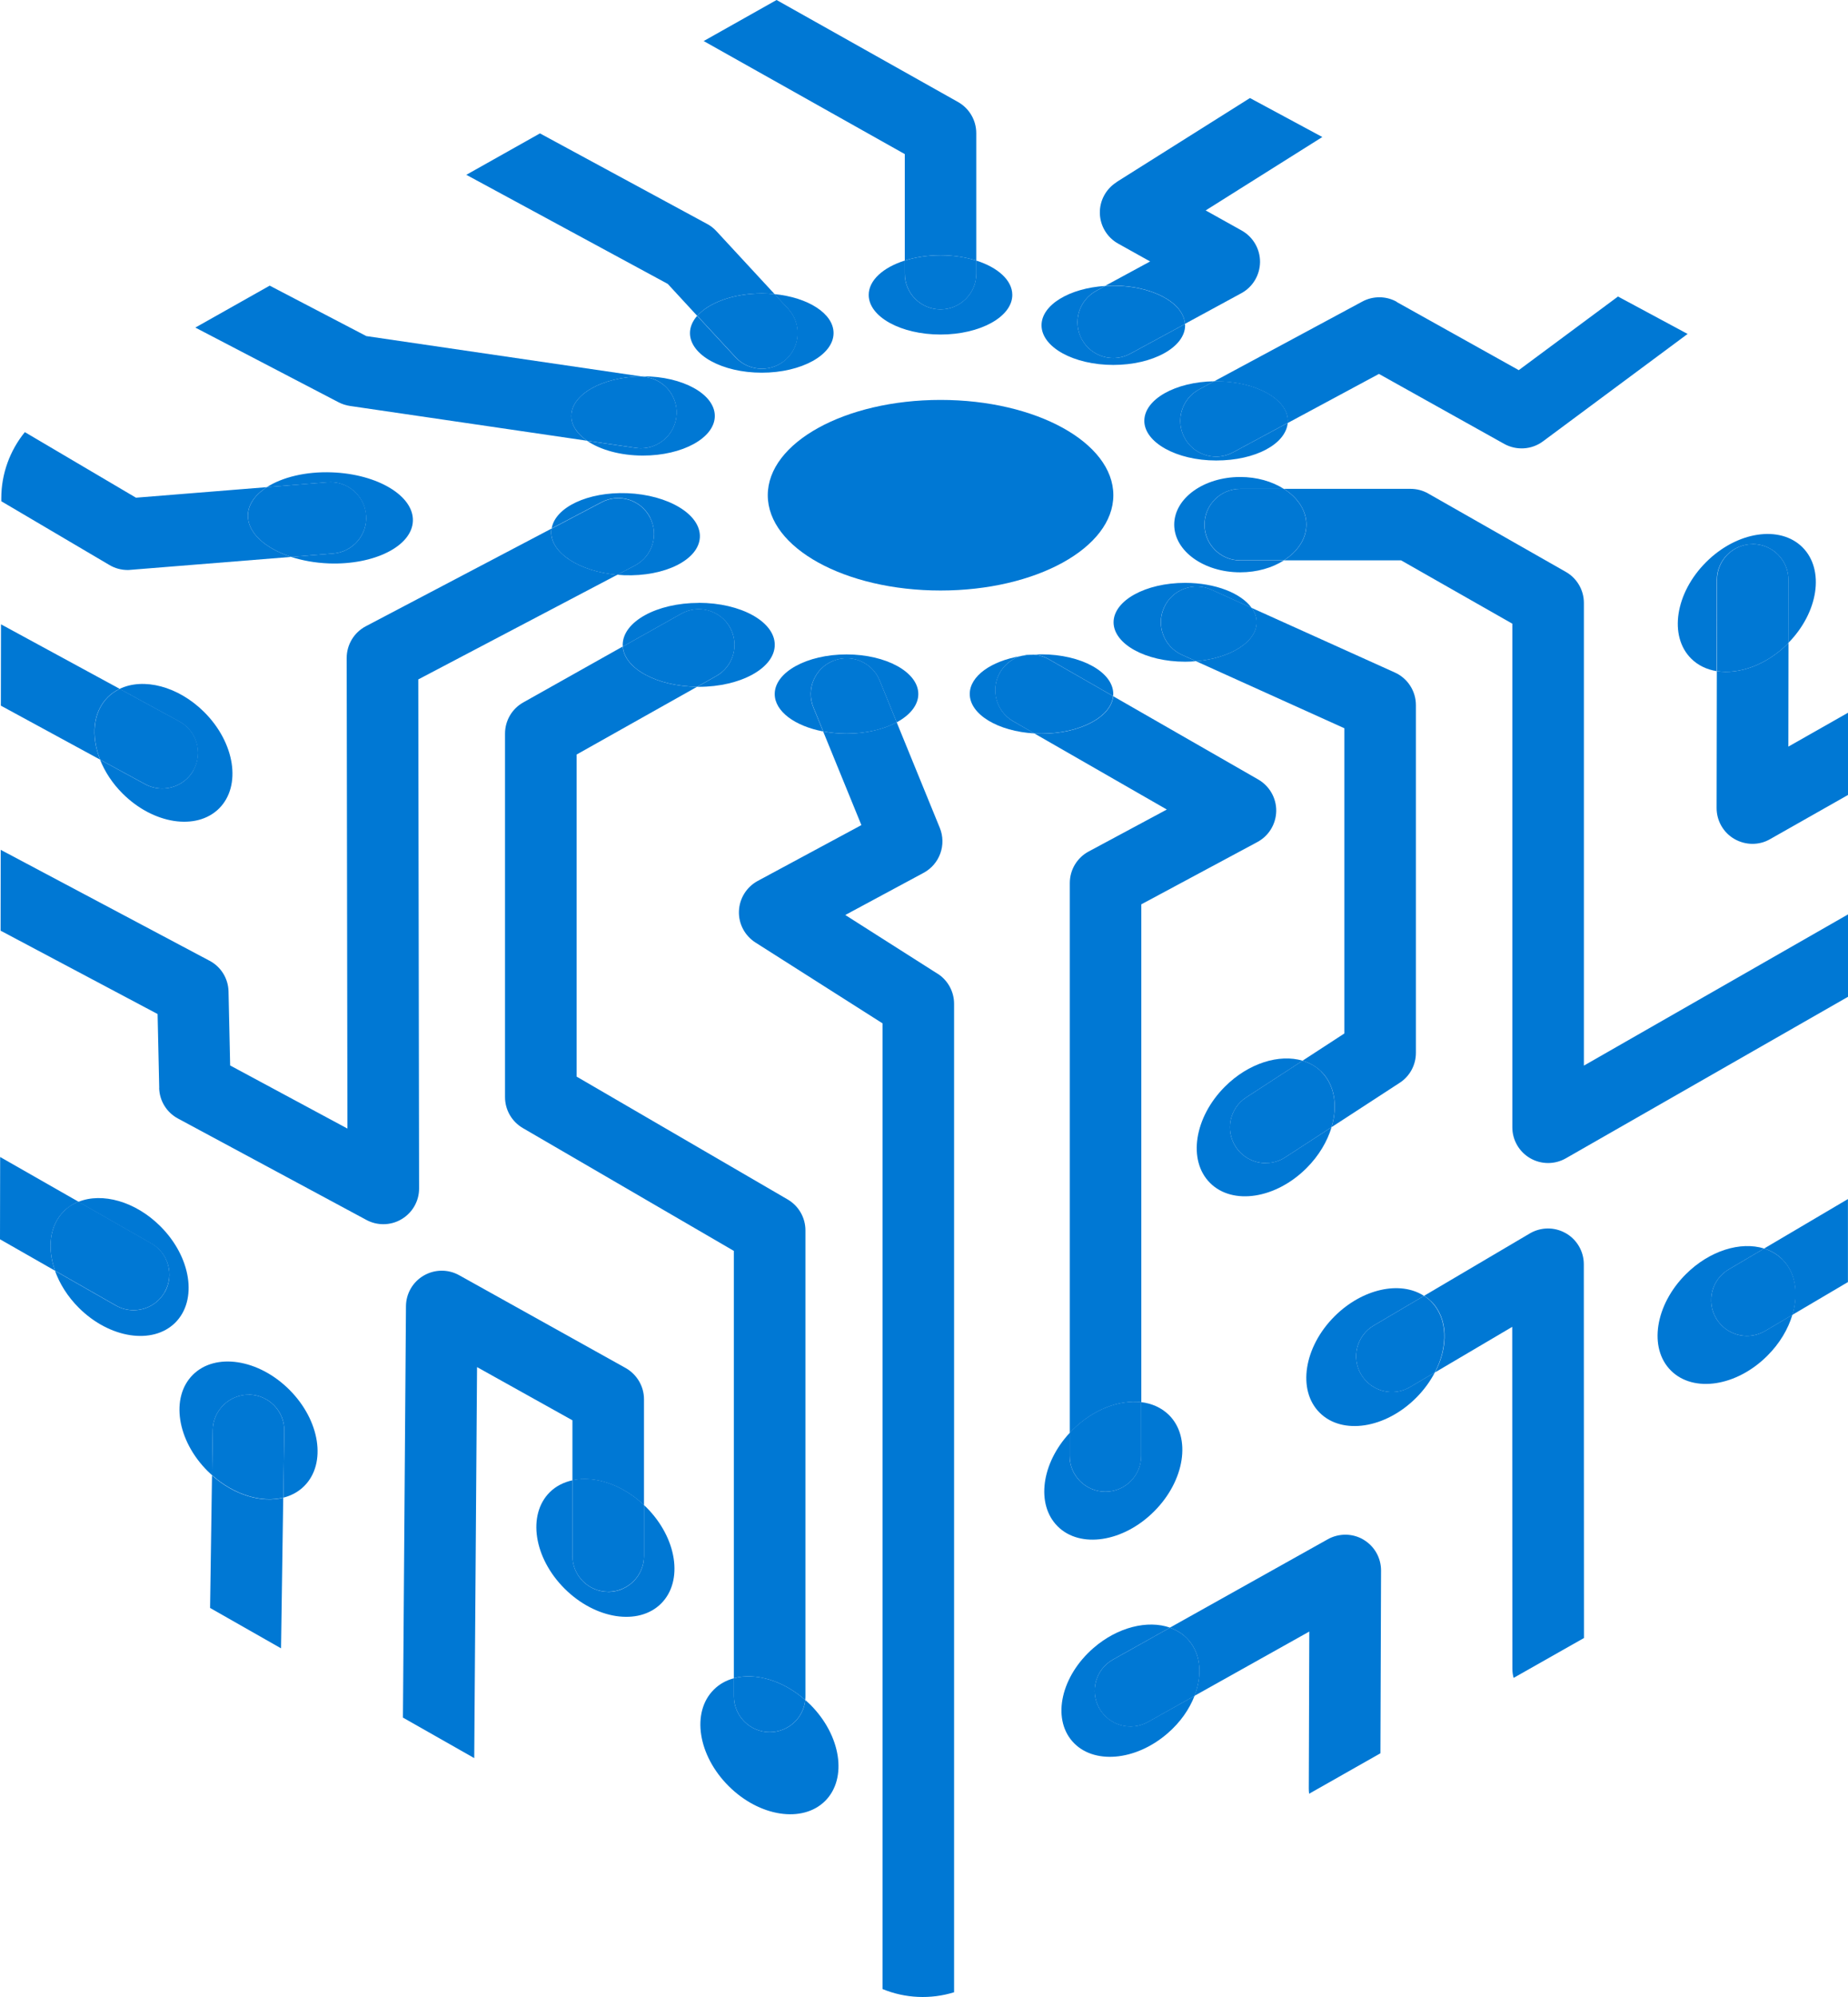
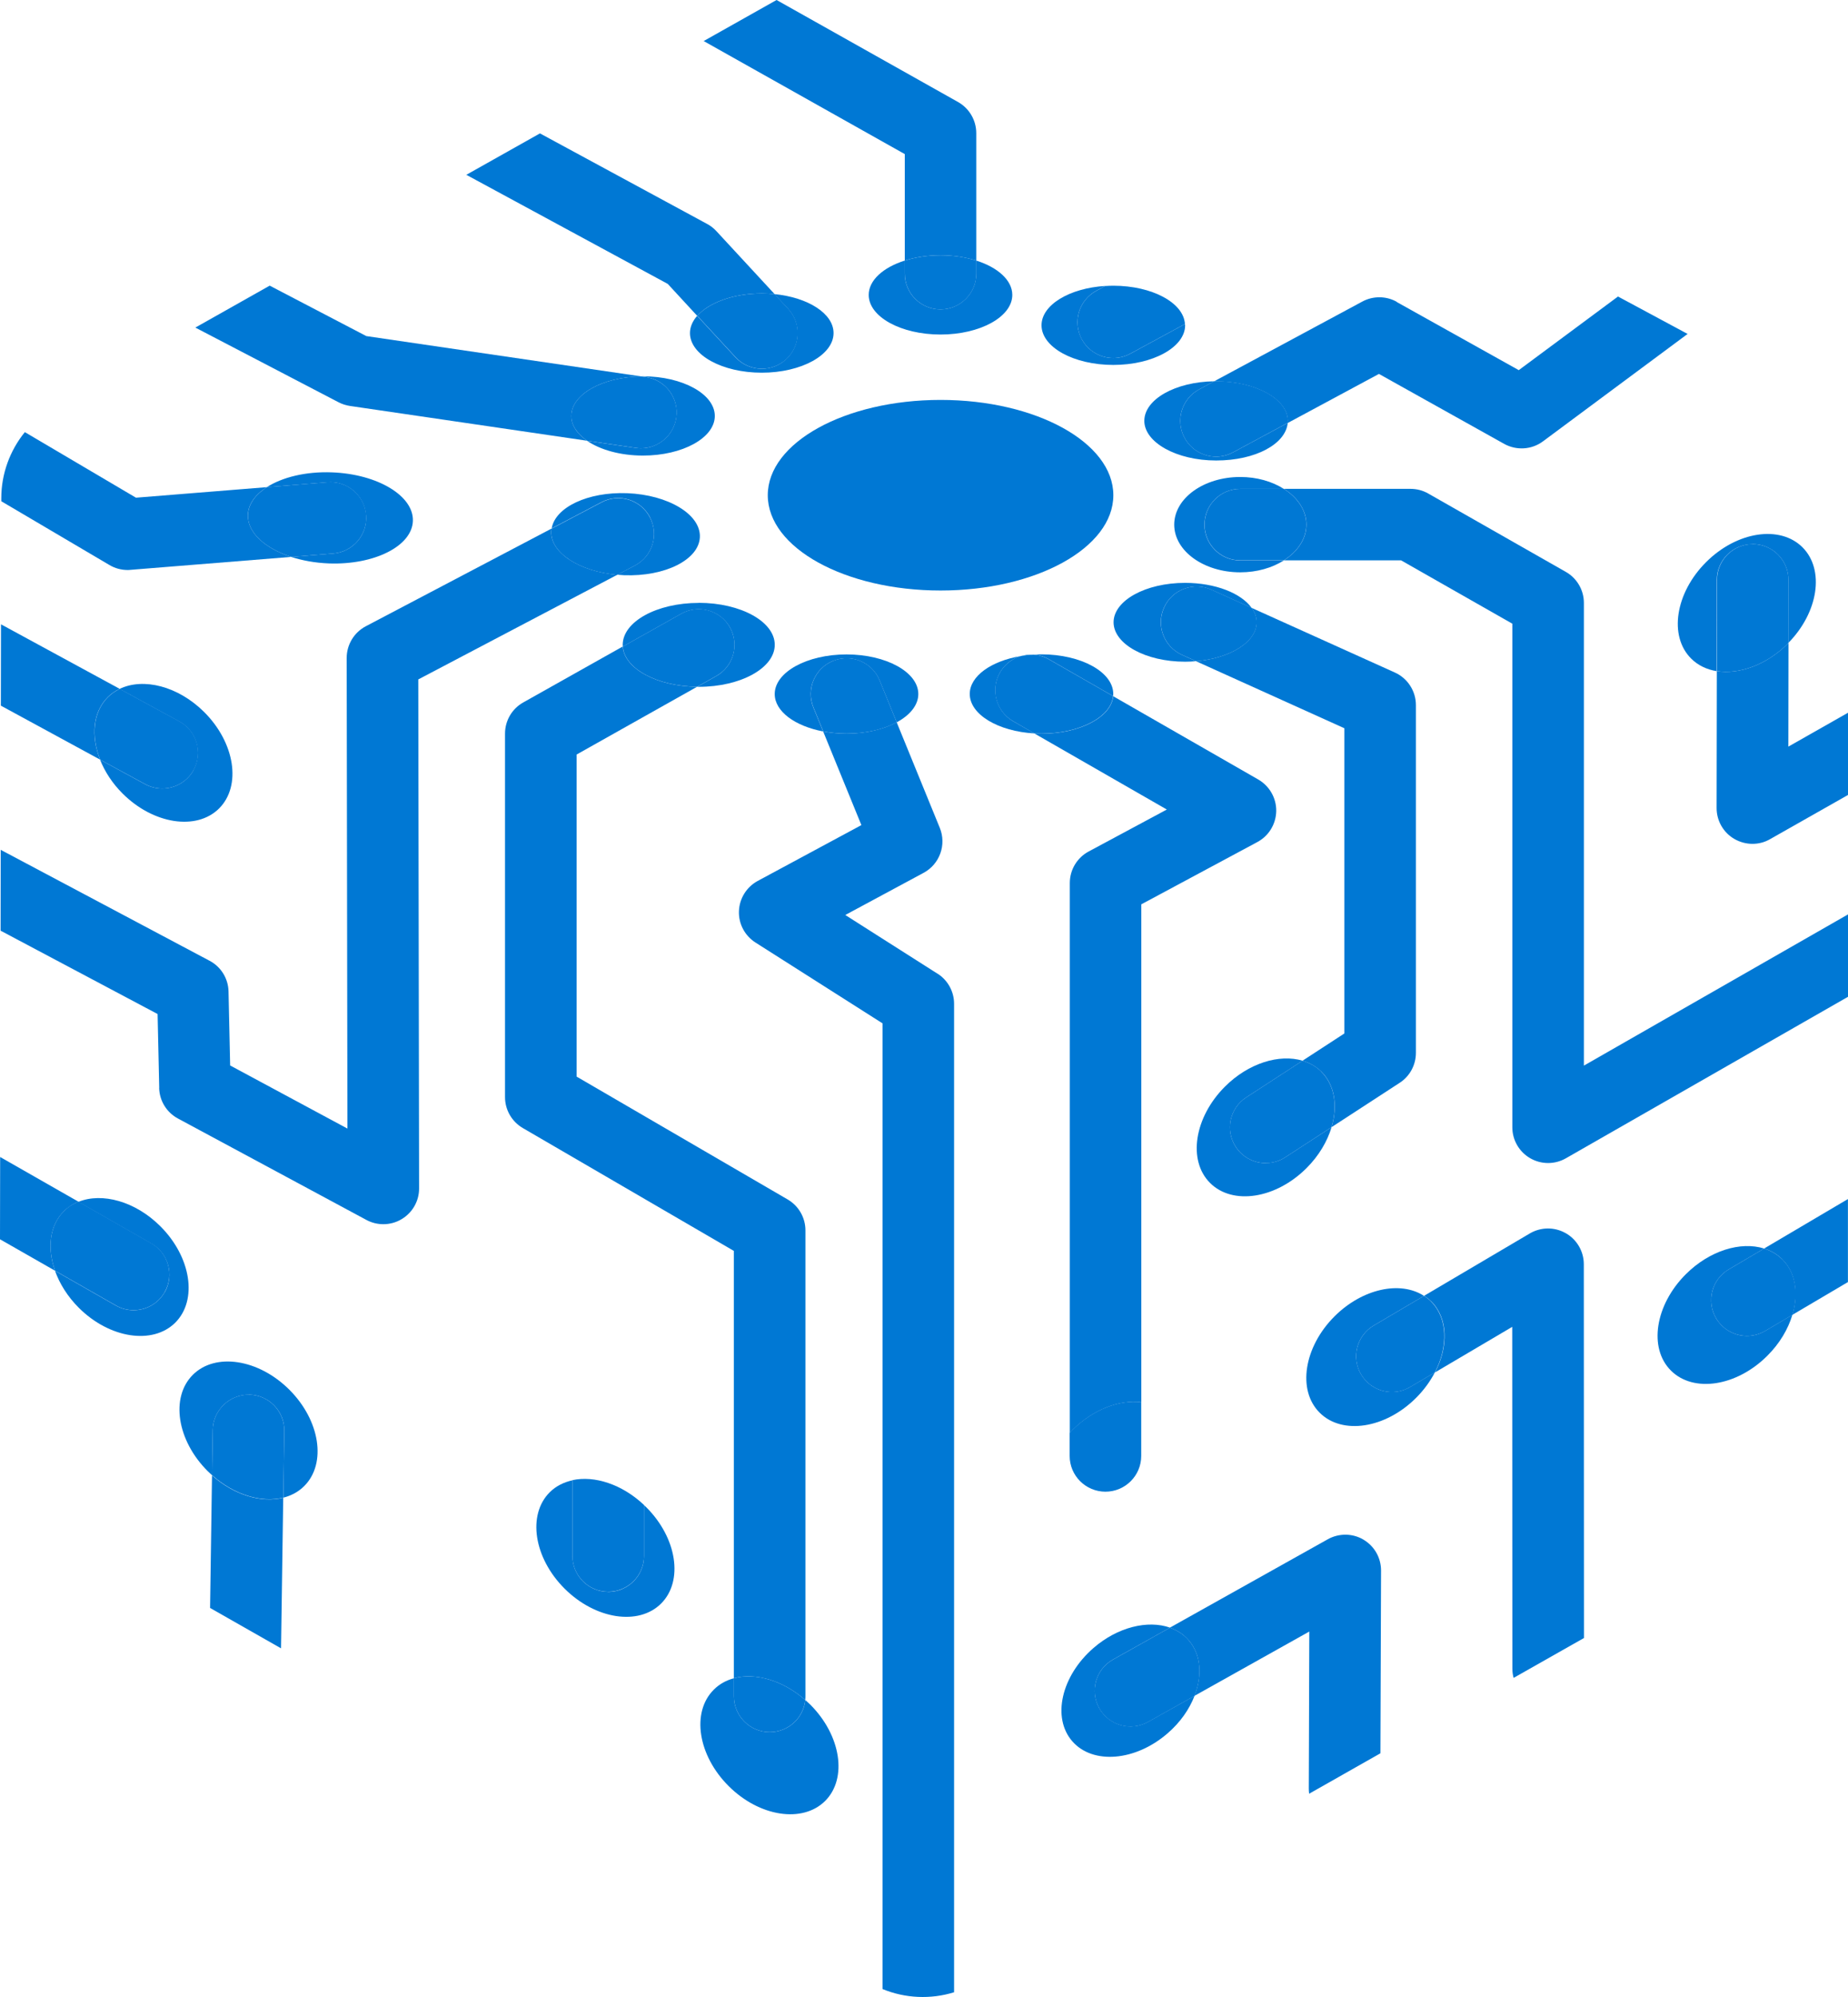
<svg xmlns="http://www.w3.org/2000/svg" width="50" height="54" viewBox="0 0 50 54" fill="none">
  <path d="M25.448 15.968C28.03 15.968 30.123 14.814 30.123 13.391C30.123 11.968 28.03 10.814 25.448 10.814C22.866 10.814 20.773 11.968 20.773 13.391C20.773 14.814 22.866 15.968 25.448 15.968Z" fill="#0078D4" />
  <path d="M22.539 17.872C23.032 17.67 23.599 17.906 23.8 18.401L24.262 19.532C24.621 19.338 24.846 19.067 24.846 18.767C24.846 18.176 23.977 17.696 22.904 17.696C21.831 17.696 20.961 18.176 20.961 18.767C20.961 19.237 21.509 19.634 22.272 19.779L22.007 19.132C21.805 18.637 22.043 18.073 22.537 17.872H22.539Z" fill="#0078D4" />
  <path d="M18.296 11.295C18.225 11.775 17.811 12.122 17.339 12.122C17.292 12.122 17.244 12.118 17.197 12.111L15.883 11.919C16.239 12.163 16.785 12.319 17.397 12.319C18.47 12.319 19.34 11.839 19.34 11.248C19.34 10.657 18.47 10.176 17.397 10.176C17.379 10.176 17.361 10.176 17.342 10.176L17.479 10.196C18.007 10.274 18.374 10.765 18.296 11.293V11.295Z" fill="#0078D4" />
  <path d="M17.584 13.986C17.832 14.459 17.651 15.043 17.179 15.291L16.701 15.541C16.761 15.547 16.821 15.55 16.883 15.554C17.992 15.596 18.913 15.135 18.936 14.522C18.96 13.909 18.079 13.38 16.968 13.336C15.906 13.296 15.022 13.717 14.926 14.289L16.276 13.578C16.75 13.329 17.335 13.511 17.584 13.982V13.986Z" fill="#0078D4" />
  <path d="M9.904 13.926C9.948 14.459 9.55 14.925 9.016 14.967L7.876 15.059C8.179 15.157 8.522 15.22 8.891 15.235C10.124 15.282 11.146 14.769 11.171 14.089C11.197 13.409 10.218 12.82 8.985 12.773C8.275 12.745 7.638 12.905 7.219 13.173L8.86 13.041C9.394 12.999 9.86 13.395 9.902 13.928L9.904 13.926Z" fill="#0078D4" />
  <path d="M18.905 16.303C17.768 16.303 16.848 16.811 16.848 17.438C16.848 17.453 16.851 17.467 16.851 17.484L18.431 16.597C18.897 16.336 19.487 16.501 19.749 16.965C20.01 17.429 19.845 18.02 19.38 18.281L18.863 18.572C18.877 18.572 18.89 18.572 18.905 18.572C20.041 18.572 20.962 18.064 20.962 17.436C20.962 16.809 20.041 16.301 18.905 16.301V16.303Z" fill="#0078D4" />
  <path d="M21.268 9.715C21.081 9.888 20.847 9.971 20.611 9.971C20.349 9.971 20.09 9.866 19.899 9.661L18.862 8.54C18.739 8.682 18.668 8.84 18.668 9.006C18.668 9.598 19.538 10.078 20.611 10.078C21.684 10.078 22.553 9.598 22.553 9.006C22.553 8.479 21.863 8.042 20.954 7.953L21.322 8.35C21.685 8.742 21.66 9.355 21.268 9.715Z" fill="#0078D4" />
  <path d="M25.447 8.366C24.913 8.366 24.479 7.933 24.479 7.4V7.046C23.896 7.231 23.504 7.578 23.504 7.975C23.504 8.566 24.374 9.046 25.447 9.046C26.52 9.046 27.389 8.566 27.389 7.975C27.389 7.578 26.997 7.231 26.414 7.046V7.4C26.414 7.933 25.98 8.366 25.447 8.366Z" fill="#0078D4" />
  <path d="M28.18 8.796C28.18 9.387 29.049 9.868 30.122 9.868C31.195 9.868 32.065 9.387 32.065 8.796C32.065 8.784 32.063 8.773 32.061 8.762L30.584 9.563C30.436 9.643 30.278 9.681 30.122 9.681C29.779 9.681 29.447 9.498 29.271 9.175C29.015 8.706 29.189 8.12 29.659 7.864L29.903 7.732C28.933 7.792 28.18 8.245 28.18 8.796Z" fill="#0078D4" />
  <path d="M32.904 12.348C32.559 12.348 32.225 12.163 32.05 11.839C31.796 11.369 31.972 10.782 32.444 10.53L32.851 10.31C31.802 10.325 30.961 10.798 30.961 11.38C30.961 11.962 31.831 12.452 32.904 12.452C33.977 12.452 34.788 12.002 34.841 11.436L33.361 12.232C33.216 12.31 33.058 12.348 32.904 12.348Z" fill="#0078D4" />
  <path d="M32.588 14.185C32.588 13.652 33.022 13.219 33.556 13.219H34.734C34.42 13.019 34.008 12.898 33.556 12.898C32.568 12.898 31.77 13.474 31.77 14.187C31.77 14.899 32.57 15.476 33.556 15.476C34.008 15.476 34.42 15.355 34.734 15.155H33.556C33.022 15.155 32.588 14.722 32.588 14.189V14.185Z" fill="#0078D4" />
  <path d="M30.129 16.825C30.129 17.415 30.995 17.893 32.064 17.893C32.166 17.893 32.264 17.888 32.36 17.879L31.977 17.706C31.491 17.487 31.274 16.914 31.494 16.428C31.714 15.942 32.288 15.726 32.774 15.946L33.865 16.439C33.584 16.042 32.883 15.761 32.064 15.761C30.995 15.761 30.129 16.239 30.129 16.829V16.825Z" fill="#0078D4" />
  <path d="M27.057 18.183C27.186 17.96 27.389 17.808 27.618 17.741C26.819 17.873 26.238 18.283 26.238 18.765C26.238 19.32 27.005 19.777 27.987 19.832L27.415 19.504C26.952 19.237 26.792 18.646 27.057 18.183Z" fill="#0078D4" />
  <path d="M30.116 18.825C30.118 18.805 30.121 18.785 30.121 18.765C30.121 18.174 29.252 17.694 28.179 17.694C28.104 17.694 28.032 17.698 27.961 17.701C28.102 17.71 28.246 17.75 28.378 17.826L30.118 18.824L30.116 18.825Z" fill="#0078D4" />
-   <path d="M30.875 37.915V39.37C30.875 39.903 30.441 40.336 29.908 40.336C29.374 40.336 28.94 39.903 28.94 39.37V38.748C28.175 39.571 28.025 40.682 28.615 41.272C29.225 41.881 30.394 41.702 31.226 40.869C32.057 40.039 32.239 38.871 31.629 38.264C31.427 38.064 31.166 37.95 30.877 37.915H30.875Z" fill="#0078D4" />
  <path d="M34.247 31.451C33.931 31.451 33.621 31.297 33.435 31.012C33.143 30.564 33.27 29.966 33.719 29.674L35.244 28.682C34.614 28.494 33.78 28.746 33.143 29.382C32.312 30.212 32.13 31.38 32.74 31.988C33.35 32.597 34.519 32.417 35.351 31.585C35.685 31.252 35.912 30.863 36.028 30.479L34.775 31.293C34.612 31.4 34.428 31.449 34.249 31.449L34.247 31.451Z" fill="#0078D4" />
  <path d="M36.827 37.166C36.555 36.706 36.707 36.115 37.168 35.843L38.528 35.041C37.887 34.626 36.861 34.844 36.108 35.594C35.276 36.425 35.095 37.593 35.705 38.2C36.315 38.809 37.484 38.63 38.316 37.797C38.528 37.585 38.697 37.351 38.822 37.11L38.152 37.505C37.691 37.778 37.099 37.625 36.827 37.165V37.166Z" fill="#0078D4" />
  <path d="M47.267 36.124C46.937 36.124 46.614 35.953 46.432 35.649C46.16 35.188 46.313 34.597 46.774 34.325L47.731 33.761C47.099 33.562 46.255 33.814 45.612 34.456C44.78 35.286 44.599 36.454 45.209 37.061C45.819 37.67 46.988 37.491 47.819 36.659C48.154 36.325 48.38 35.939 48.495 35.554L47.756 35.99C47.602 36.08 47.433 36.124 47.264 36.124H47.267Z" fill="#0078D4" />
  <path d="M47.422 14.713C47.956 14.713 48.39 15.148 48.388 15.681L48.385 17.386C49.2 16.557 49.374 15.404 48.769 14.8C48.159 14.191 46.99 14.37 46.159 15.202C45.327 16.033 45.146 17.201 45.756 17.808C45.943 17.995 46.182 18.105 46.447 18.149L46.451 15.679C46.451 15.146 46.885 14.715 47.419 14.715L47.422 14.713Z" fill="#0078D4" />
  <path d="M20.825 46.837C20.291 46.837 19.857 46.403 19.857 45.87V45.381C19.648 45.437 19.462 45.538 19.311 45.691C18.701 46.3 18.881 47.466 19.714 48.296C20.545 49.127 21.715 49.306 22.325 48.699C22.935 48.09 22.755 46.924 21.922 46.093C21.878 46.05 21.834 46.01 21.789 45.97C21.738 46.458 21.328 46.837 20.827 46.837H20.825Z" fill="#0078D4" />
  <path d="M16.456 43.043C15.923 43.043 15.489 42.61 15.489 42.077V40.028C15.255 40.079 15.042 40.184 14.873 40.352C14.263 40.962 14.443 42.127 15.276 42.958C16.11 43.788 17.277 43.968 17.887 43.361C18.497 42.751 18.317 41.585 17.484 40.755C17.464 40.735 17.444 40.719 17.424 40.699V42.078C17.424 42.612 16.99 43.045 16.456 43.045V43.043Z" fill="#0078D4" />
  <path d="M6.739 37.712C7.272 37.72 7.701 38.158 7.692 38.693L7.666 40.498C7.881 40.443 8.075 40.34 8.231 40.184C8.841 39.575 8.661 38.409 7.828 37.578C6.996 36.748 5.827 36.568 5.217 37.176C4.607 37.785 4.787 38.951 5.62 39.781C5.658 39.819 5.698 39.856 5.738 39.892L5.756 38.666C5.764 38.133 6.21 37.707 6.739 37.714V37.712Z" fill="#0078D4" />
  <path d="M4.455 34.942C4.277 35.254 3.95 35.429 3.614 35.429C3.451 35.429 3.286 35.388 3.135 35.303L1.488 34.363C1.612 34.711 1.828 35.059 2.131 35.362C2.962 36.193 4.132 36.372 4.742 35.765C5.352 35.156 5.172 33.99 4.339 33.159C3.661 32.483 2.761 32.238 2.12 32.499L4.095 33.627C4.56 33.892 4.72 34.483 4.455 34.947V34.942Z" fill="#0078D4" />
  <path d="M5.24 20.818C5.064 21.141 4.731 21.322 4.388 21.322C4.232 21.322 4.072 21.284 3.925 21.204L2.707 20.542C2.834 20.863 3.037 21.179 3.317 21.458C4.149 22.288 5.318 22.468 5.928 21.861C6.538 21.251 6.358 20.085 5.525 19.255C4.82 18.553 3.878 18.317 3.234 18.629L4.849 19.509C5.32 19.765 5.492 20.352 5.236 20.82L5.24 20.818Z" fill="#0078D4" />
  <path d="M29.742 46.191C29.481 45.725 29.648 45.136 30.114 44.875L31.656 44.012C31.055 43.801 30.238 43.995 29.583 44.565C28.713 45.321 28.457 46.449 29.012 47.085C29.568 47.722 30.723 47.624 31.592 46.869C31.936 46.572 32.181 46.217 32.32 45.856L31.06 46.561C30.594 46.822 30.004 46.655 29.742 46.189V46.191Z" fill="#0078D4" />
  <path d="M36.89 41.632C36.594 41.458 36.226 41.455 35.926 41.622L31.652 44.013C31.849 44.082 32.023 44.195 32.159 44.351C32.495 44.737 32.533 45.303 32.317 45.857L35.425 44.118L35.411 48.365C35.411 48.412 35.414 48.458 35.421 48.503L37.349 47.41L37.366 42.468C37.366 42.124 37.186 41.806 36.888 41.632H36.89Z" fill="#0078D4" />
  <path d="M32.161 44.351C32.025 44.195 31.85 44.082 31.654 44.013L30.113 44.876C29.646 45.138 29.479 45.727 29.741 46.193C30.002 46.659 30.592 46.824 31.059 46.565L32.319 45.859C32.535 45.304 32.497 44.739 32.161 44.352V44.351Z" fill="#0078D4" />
  <path d="M42.362 33.346C42.061 33.174 41.69 33.177 41.391 33.353L38.531 35.039C38.598 35.083 38.664 35.132 38.724 35.19C39.178 35.643 39.194 36.407 38.827 37.11L40.915 35.879L40.919 45.121C40.919 45.208 40.931 45.292 40.953 45.371L42.856 44.293L42.852 34.185C42.852 33.839 42.665 33.518 42.364 33.346H42.362Z" fill="#0078D4" />
  <path d="M38.72 35.192C38.662 35.134 38.597 35.085 38.528 35.041L37.168 35.843C36.707 36.115 36.554 36.708 36.826 37.166C37.099 37.627 37.693 37.779 38.152 37.507L38.822 37.112C39.187 36.408 39.172 35.645 38.718 35.192H38.72Z" fill="#0078D4" />
  <path d="M48.221 34.053C48.586 34.417 48.665 34.981 48.495 35.554L49.998 34.668V32.423L47.73 33.761C47.916 33.819 48.084 33.915 48.222 34.053H48.221Z" fill="#0078D4" />
  <path d="M48.222 34.053C48.084 33.915 47.915 33.819 47.73 33.761L46.773 34.325C46.312 34.597 46.16 35.19 46.432 35.649C46.612 35.953 46.935 36.124 47.267 36.124C47.434 36.124 47.605 36.08 47.759 35.99L48.498 35.555C48.67 34.982 48.591 34.418 48.224 34.053H48.222Z" fill="#0078D4" />
  <path d="M42.854 16.303C42.854 15.955 42.667 15.636 42.365 15.464L38.644 13.346C38.498 13.262 38.333 13.219 38.164 13.219H34.738C35.111 13.454 35.346 13.801 35.346 14.185C35.346 14.57 35.111 14.916 34.738 15.152H37.908L40.918 16.865V30.483C40.918 30.827 41.102 31.146 41.401 31.319C41.552 31.406 41.719 31.449 41.886 31.449C42.053 31.449 42.218 31.406 42.367 31.321L50 26.954V24.726L42.854 28.815V16.303Z" fill="#0078D4" />
  <path d="M35.344 14.185C35.344 13.799 35.108 13.454 34.736 13.219H33.557C33.024 13.219 32.59 13.652 32.59 14.185C32.59 14.718 33.024 15.152 33.557 15.152H34.736C35.108 14.916 35.344 14.57 35.344 14.185Z" fill="#0078D4" />
  <path d="M32.361 17.88L36.373 19.692V27.946L35.242 28.682C35.435 28.74 35.609 28.838 35.753 28.98C36.117 29.344 36.197 29.908 36.027 30.479L37.87 29.28C38.144 29.103 38.309 28.798 38.309 28.47V19.066C38.309 18.687 38.086 18.341 37.739 18.185L33.864 16.437C33.95 16.557 33.999 16.689 33.999 16.825C33.999 17.358 33.287 17.801 32.359 17.879L32.361 17.88Z" fill="#0078D4" />
  <path d="M31.496 16.428C31.276 16.914 31.492 17.487 31.979 17.707L32.362 17.879C33.29 17.801 34.002 17.358 34.002 16.825C34.002 16.688 33.953 16.557 33.867 16.437L32.776 15.944C32.289 15.725 31.716 15.941 31.496 16.426V16.428Z" fill="#0078D4" />
  <path d="M35.753 28.98C35.61 28.836 35.435 28.74 35.243 28.682L33.718 29.674C33.269 29.966 33.142 30.564 33.435 31.012C33.62 31.297 33.93 31.451 34.246 31.451C34.428 31.451 34.611 31.4 34.773 31.295L36.025 30.481C36.196 29.91 36.116 29.346 35.751 28.981L35.753 28.98Z" fill="#0078D4" />
  <path d="M27.617 17.741C27.728 17.723 27.844 17.71 27.962 17.703C27.846 17.696 27.728 17.708 27.617 17.741Z" fill="#0078D4" />
  <path d="M30.879 37.915V24.454L34.02 22.769C34.33 22.602 34.524 22.283 34.53 21.931C34.535 21.58 34.348 21.255 34.045 21.079L30.12 18.827C30.064 19.391 29.219 19.839 28.183 19.839C28.117 19.839 28.052 19.837 27.988 19.834L31.57 21.89L29.455 23.025C29.141 23.193 28.945 23.52 28.945 23.877V38.749C28.971 38.722 28.996 38.693 29.021 38.666C29.581 38.109 30.289 37.846 30.881 37.917L30.879 37.915Z" fill="#0078D4" />
  <path d="M30.118 18.825L28.378 17.828C28.246 17.752 28.104 17.712 27.961 17.703C27.843 17.71 27.727 17.723 27.616 17.741C27.387 17.81 27.184 17.962 27.055 18.183C26.788 18.646 26.948 19.237 27.413 19.503L27.985 19.832C28.048 19.835 28.113 19.837 28.179 19.837C29.215 19.837 30.06 19.389 30.116 18.825H30.118Z" fill="#0078D4" />
  <path d="M29.909 40.336C30.443 40.336 30.877 39.903 30.877 39.37V37.915C30.285 37.845 29.577 38.108 29.018 38.664C28.991 38.691 28.967 38.719 28.941 38.748V39.37C28.941 39.903 29.375 40.336 29.909 40.336Z" fill="#0078D4" />
  <path d="M25.365 26.329L22.87 24.742L24.989 23.602C25.425 23.368 25.614 22.842 25.427 22.385L24.261 19.531C23.911 19.719 23.431 19.837 22.903 19.837C22.682 19.837 22.469 19.815 22.271 19.777L23.306 22.311L20.501 23.821C20.2 23.984 20.006 24.294 19.993 24.637C19.98 24.98 20.151 25.302 20.441 25.487L23.878 27.672V53.785C24.494 54.039 25.182 54.068 25.814 53.872V27.143C25.814 26.813 25.645 26.505 25.365 26.327V26.329Z" fill="#0078D4" />
  <path d="M24.262 19.531L23.801 18.399C23.6 17.904 23.033 17.668 22.54 17.87C22.044 18.071 21.808 18.635 22.009 19.13L22.274 19.777C22.472 19.815 22.685 19.837 22.906 19.837C23.435 19.837 23.914 19.721 24.264 19.531H24.262Z" fill="#0078D4" />
  <path d="M16.849 17.482L14.158 18.994C13.853 19.164 13.664 19.487 13.664 19.837V29.667C13.664 30.011 13.847 30.329 14.145 30.503L19.855 33.825V45.38C20.438 45.224 21.182 45.437 21.787 45.97C21.791 45.937 21.792 45.903 21.792 45.87V33.27C21.792 32.925 21.609 32.608 21.311 32.434L15.601 29.112V20.403L18.86 18.571C17.771 18.559 16.892 18.08 16.849 17.483V17.482Z" fill="#0078D4" />
  <path d="M19.749 16.963C19.488 16.497 18.896 16.332 18.431 16.595L16.852 17.482C16.893 18.08 17.774 18.559 18.863 18.57L19.381 18.279C19.847 18.018 20.012 17.427 19.749 16.963Z" fill="#0078D4" />
  <path d="M19.857 45.38V45.87C19.857 46.403 20.291 46.837 20.825 46.837C21.326 46.837 21.738 46.458 21.787 45.97C21.183 45.437 20.438 45.224 19.855 45.38H19.857Z" fill="#0078D4" />
-   <path d="M15.488 38.403V40.028C16.084 39.899 16.83 40.139 17.424 40.699V37.837C17.424 37.487 17.233 37.165 16.928 36.992L12.424 34.483C12.124 34.316 11.761 34.32 11.465 34.492C11.169 34.664 10.986 34.978 10.984 35.321L10.902 46.445L12.831 47.54L12.907 36.967L15.486 38.405L15.488 38.403Z" fill="#0078D4" />
  <path d="M15.488 40.026V42.075C15.488 42.608 15.922 43.041 16.456 43.041C16.99 43.041 17.424 42.608 17.424 42.075V40.695C16.83 40.135 16.084 39.895 15.488 40.024V40.026Z" fill="#0078D4" />
  <path d="M6.161 45.971L6.156 45.968C6.156 45.968 6.159 45.969 6.161 45.971Z" fill="#0078D4" />
  <path d="M5.736 39.892L5.684 43.48L7.604 44.572L7.663 40.499C7.078 40.648 6.335 40.43 5.734 39.894L5.736 39.892Z" fill="#0078D4" />
  <path d="M7.666 40.497L7.692 38.693C7.699 38.16 7.272 37.719 6.739 37.712C6.21 37.707 5.764 38.131 5.756 38.664L5.738 39.89C6.339 40.427 7.082 40.644 7.666 40.495V40.497Z" fill="#0078D4" />
  <path d="M1.728 32.753C1.841 32.641 1.975 32.554 2.121 32.494L0.004 31.286L0 33.511L1.489 34.361C1.273 33.752 1.34 33.141 1.728 32.753Z" fill="#0078D4" />
  <path d="M1.489 34.361L3.135 35.3C3.288 35.388 3.451 35.427 3.615 35.427C3.951 35.427 4.277 35.253 4.455 34.94C4.72 34.475 4.559 33.886 4.096 33.62L2.121 32.492C1.974 32.552 1.841 32.637 1.728 32.751C1.34 33.137 1.273 33.75 1.489 34.359V34.361Z" fill="#0078D4" />
  <path d="M4.306 29.415C4.313 29.763 4.507 30.08 4.814 30.245L9.912 32.987C10.056 33.065 10.213 33.103 10.371 33.103C10.544 33.103 10.716 33.058 10.869 32.965C11.161 32.791 11.341 32.474 11.339 32.135L11.317 18.372L16.7 15.543C15.678 15.453 14.892 14.948 14.914 14.37C14.914 14.343 14.919 14.318 14.925 14.292L9.898 16.934C9.58 17.101 9.38 17.431 9.38 17.792L9.4 30.517L6.227 28.811L6.183 26.811C6.176 26.461 5.98 26.142 5.669 25.979L0.019 22.98L0.016 25.166L4.264 27.42L4.308 29.417L4.306 29.415Z" fill="#0078D4" />
  <path d="M16.701 15.543L17.178 15.293C17.652 15.045 17.834 14.459 17.583 13.988C17.335 13.514 16.748 13.333 16.276 13.583L14.925 14.294C14.922 14.319 14.916 14.347 14.915 14.372C14.893 14.95 15.677 15.454 16.701 15.545V15.543Z" fill="#0078D4" />
  <path d="M2.916 18.851C3.01 18.756 3.119 18.684 3.237 18.626L0.027 16.882L0.023 19.081L2.709 20.541C2.456 19.906 2.511 19.255 2.916 18.851Z" fill="#0078D4" />
  <path d="M2.71 20.543L3.928 21.204C4.075 21.284 4.233 21.322 4.391 21.322C4.734 21.322 5.066 21.139 5.242 20.818C5.498 20.349 5.324 19.763 4.856 19.507L3.24 18.628C3.122 18.684 3.013 18.758 2.918 18.853C2.513 19.257 2.459 19.908 2.711 20.543H2.71Z" fill="#0078D4" />
  <path d="M18.866 8.541C19.18 8.182 19.845 7.935 20.615 7.935C20.733 7.935 20.847 7.942 20.958 7.953L19.382 6.249C19.309 6.171 19.226 6.105 19.131 6.055L14.609 3.607L12.617 4.727L18.067 7.677L18.864 8.541H18.866Z" fill="#0078D4" />
  <path d="M18.867 8.54L19.904 9.661C20.095 9.868 20.354 9.971 20.616 9.971C20.85 9.971 21.086 9.886 21.273 9.715C21.665 9.353 21.69 8.742 21.327 8.35L20.959 7.953C20.846 7.942 20.734 7.935 20.616 7.935C19.846 7.935 19.181 8.183 18.867 8.54Z" fill="#0078D4" />
  <path d="M48.388 17.386C48.388 17.386 48.375 17.398 48.37 17.406C47.792 17.982 47.053 18.243 46.451 18.147L46.445 21.85C46.445 22.194 46.627 22.514 46.926 22.686C47.077 22.773 47.246 22.818 47.415 22.818C47.584 22.818 47.745 22.776 47.892 22.691L50 21.496V19.273L48.386 20.189L48.39 17.384L48.388 17.386Z" fill="#0078D4" />
  <path d="M48.368 17.405C48.368 17.405 48.381 17.393 48.387 17.386L48.39 15.681C48.39 15.148 47.958 14.713 47.425 14.713C46.891 14.713 46.457 15.144 46.457 15.677L46.453 18.147C47.056 18.243 47.795 17.98 48.372 17.405H48.368Z" fill="#0078D4" />
  <path d="M37.791 8.161C37.503 8 37.151 7.998 36.86 8.154L32.848 10.312C32.866 10.312 32.882 10.312 32.9 10.312C33.973 10.312 34.843 10.793 34.843 11.384C34.843 11.402 34.839 11.422 34.837 11.44L37.309 10.111L40.696 12.002C41.029 12.187 41.441 12.162 41.746 11.935L45.66 9.03L43.777 8.018L41.092 10.009L37.788 8.165L37.791 8.161Z" fill="#0078D4" />
  <path d="M32.902 10.31C32.884 10.31 32.867 10.31 32.849 10.31L32.443 10.53C31.973 10.783 31.796 11.369 32.049 11.839C32.223 12.163 32.557 12.348 32.902 12.348C33.056 12.348 33.214 12.31 33.36 12.232L34.839 11.436C34.839 11.418 34.845 11.4 34.845 11.38C34.845 10.789 33.975 10.308 32.902 10.308V10.31Z" fill="#0078D4" />
  <path d="M24.479 7.046C24.764 6.956 25.094 6.903 25.446 6.903C25.798 6.903 26.129 6.956 26.414 7.046V3.601C26.414 3.251 26.225 2.93 25.92 2.758L21.011 0L19.039 1.11L24.48 4.167V7.046H24.479Z" fill="#0078D4" />
  <path d="M24.48 7.046V7.4C24.48 7.933 24.914 8.367 25.448 8.367C25.982 8.367 26.416 7.933 26.416 7.4V7.046C26.131 6.956 25.8 6.903 25.448 6.903C25.096 6.903 24.765 6.956 24.48 7.046Z" fill="#0078D4" />
-   <path d="M30.21 4.927C29.922 5.108 29.749 5.429 29.758 5.77C29.767 6.111 29.956 6.423 30.254 6.588L31.118 7.07L29.9 7.73C29.972 7.726 30.045 7.723 30.119 7.723C31.171 7.723 32.026 8.183 32.059 8.758L33.585 7.929C33.896 7.761 34.088 7.438 34.092 7.085C34.094 6.733 33.903 6.406 33.596 6.234L32.621 5.69L35.777 3.705L33.819 2.651L30.21 4.923V4.927Z" fill="#0078D4" />
  <path d="M29.27 9.175C29.446 9.498 29.778 9.681 30.121 9.681C30.277 9.681 30.435 9.643 30.582 9.563L32.06 8.762C32.026 8.187 31.172 7.726 30.121 7.726C30.047 7.726 29.974 7.73 29.901 7.734L29.658 7.866C29.188 8.122 29.015 8.707 29.27 9.177V9.175Z" fill="#0078D4" />
  <path d="M9.468 10.977L15.886 11.918C15.617 11.735 15.458 11.501 15.458 11.248C15.458 10.665 16.298 10.194 17.346 10.178L9.911 9.088L7.297 7.724L5.285 8.858L9.161 10.878C9.258 10.928 9.361 10.961 9.468 10.977Z" fill="#0078D4" />
  <path d="M15.457 11.248C15.457 11.501 15.619 11.735 15.886 11.918L17.2 12.111C17.247 12.118 17.294 12.122 17.342 12.122C17.814 12.122 18.228 11.775 18.298 11.295C18.376 10.767 18.01 10.276 17.481 10.198L17.345 10.178C16.298 10.194 15.457 10.665 15.457 11.248Z" fill="#0078D4" />
  <path d="M3.45 15.413C3.476 15.413 3.503 15.413 3.528 15.409L7.878 15.059C7.167 14.827 6.689 14.395 6.707 13.919C6.718 13.63 6.911 13.371 7.221 13.173L3.679 13.458L0.672 11.685C0.268 12.183 0.035 12.811 0.035 13.471V13.554L2.96 15.278C3.109 15.367 3.28 15.413 3.452 15.413H3.45Z" fill="#0078D4" />
  <path d="M6.708 13.919C6.689 14.396 7.167 14.827 7.879 15.059L9.019 14.967C9.552 14.923 9.948 14.457 9.907 13.926C9.863 13.393 9.398 12.998 8.864 13.039L7.223 13.172C6.913 13.371 6.72 13.629 6.709 13.917L6.708 13.919Z" fill="#0078D4" />
</svg>